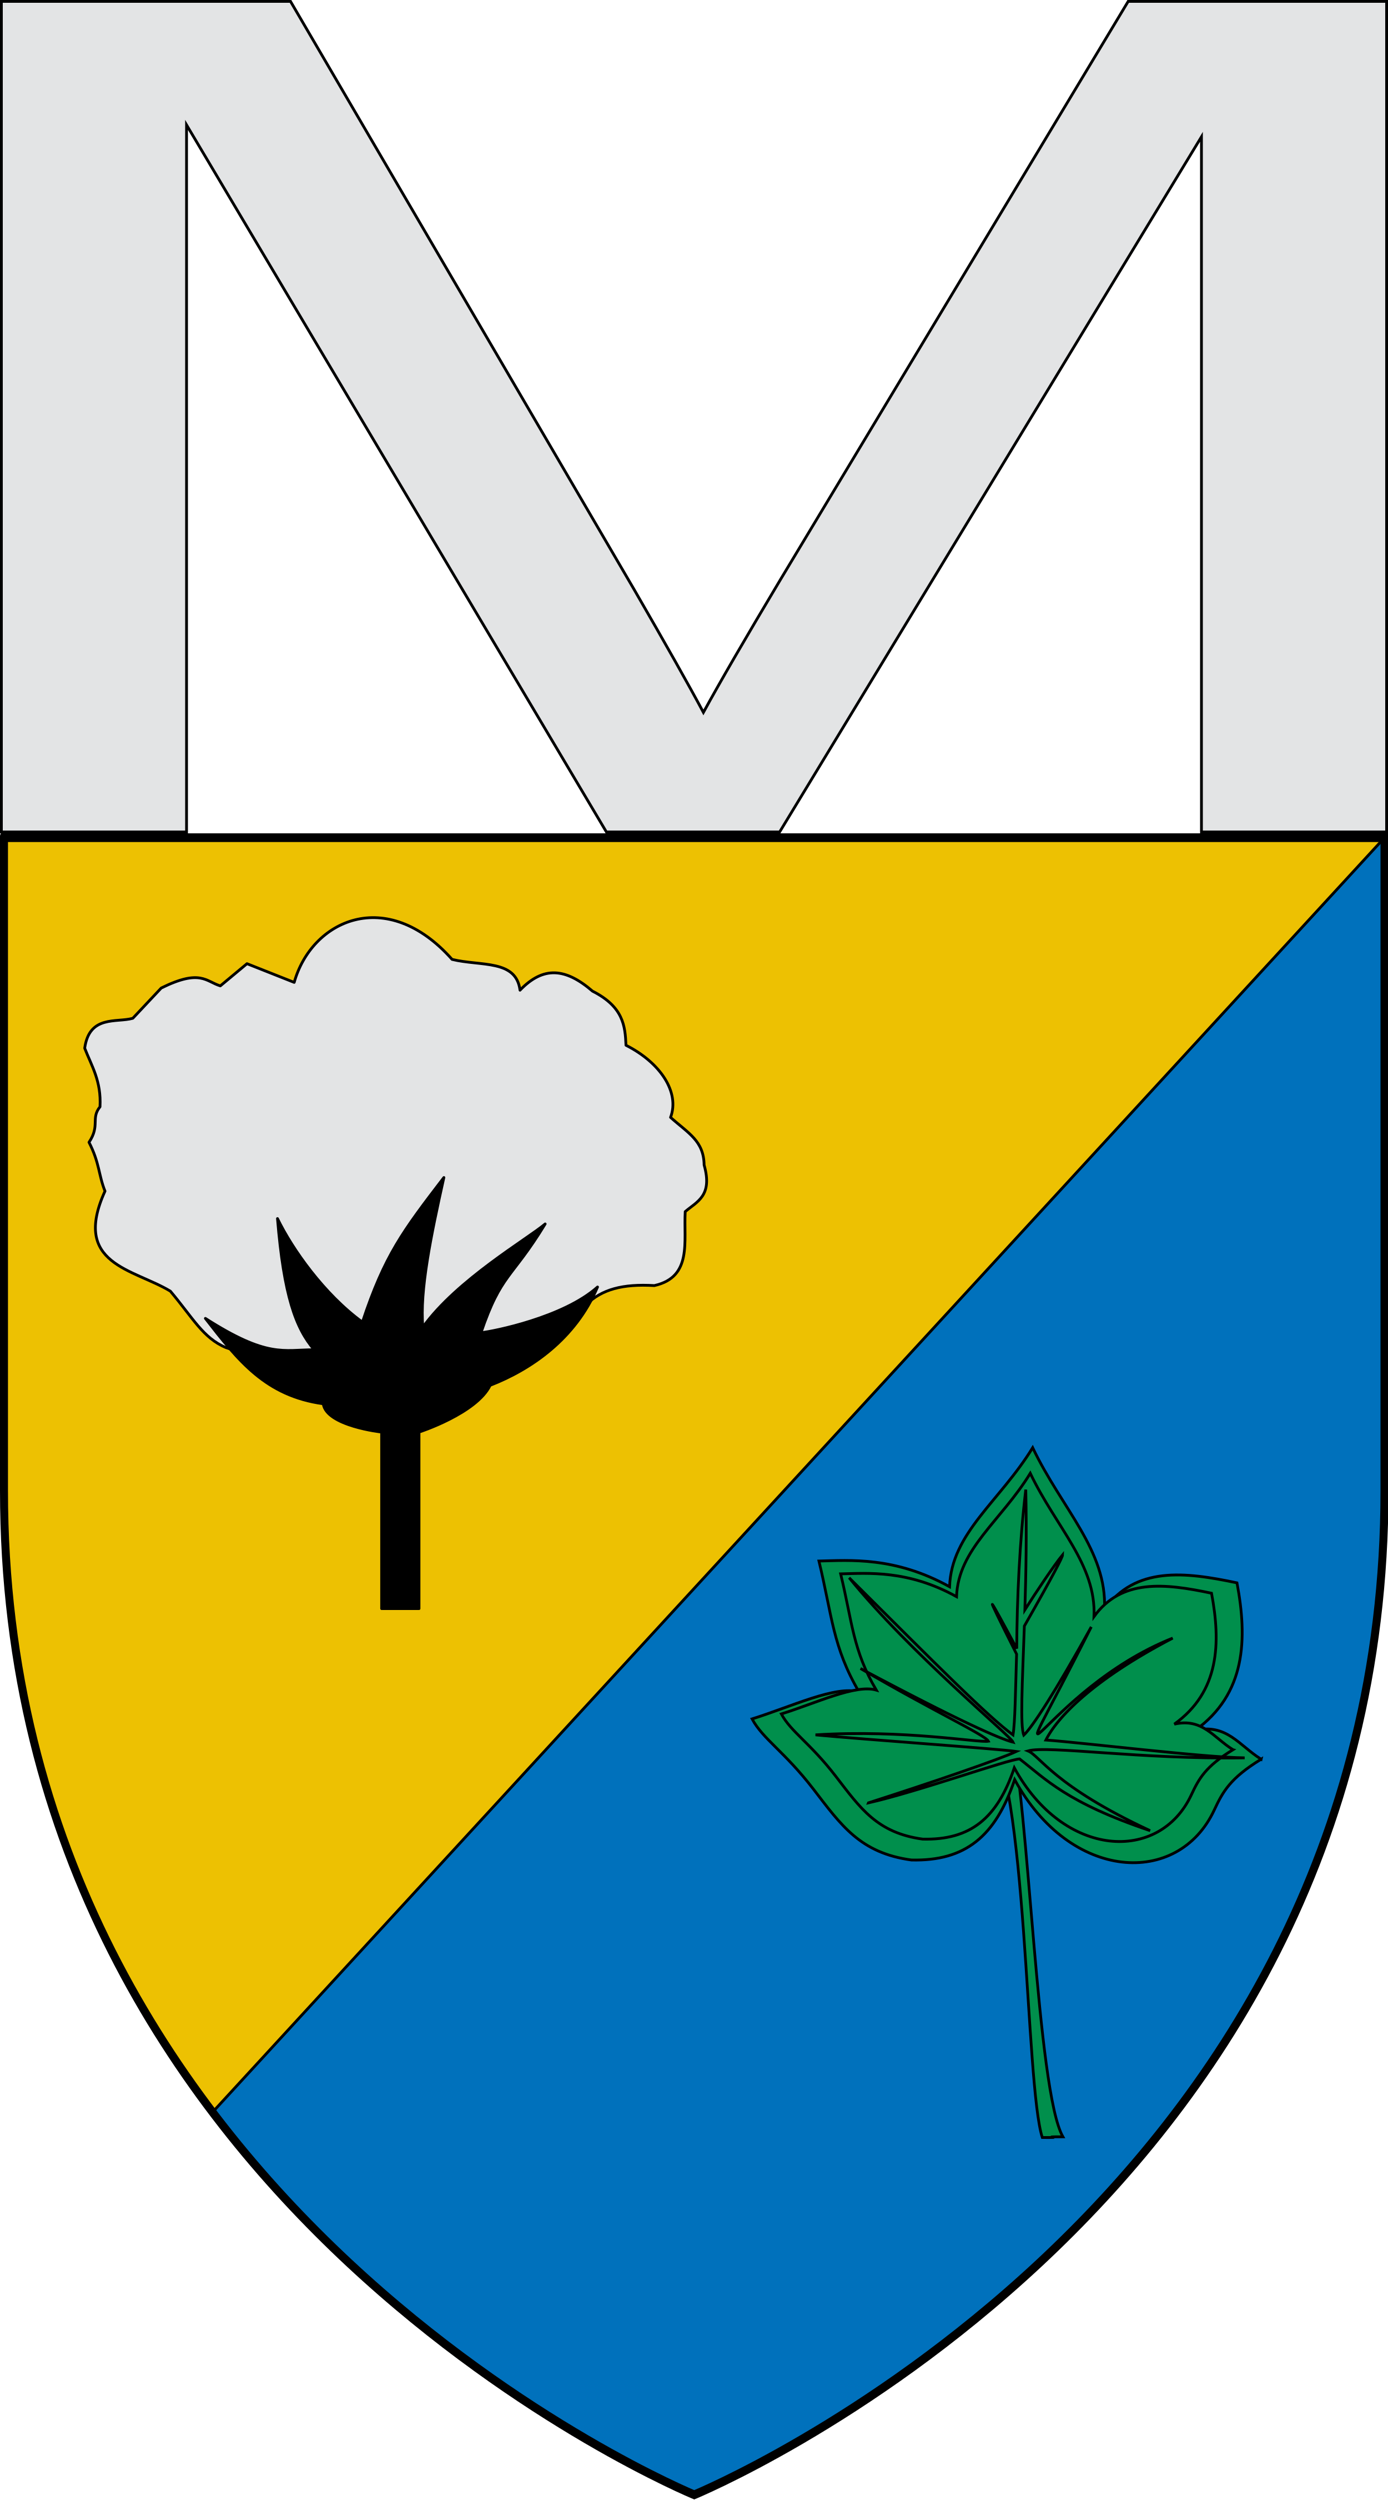
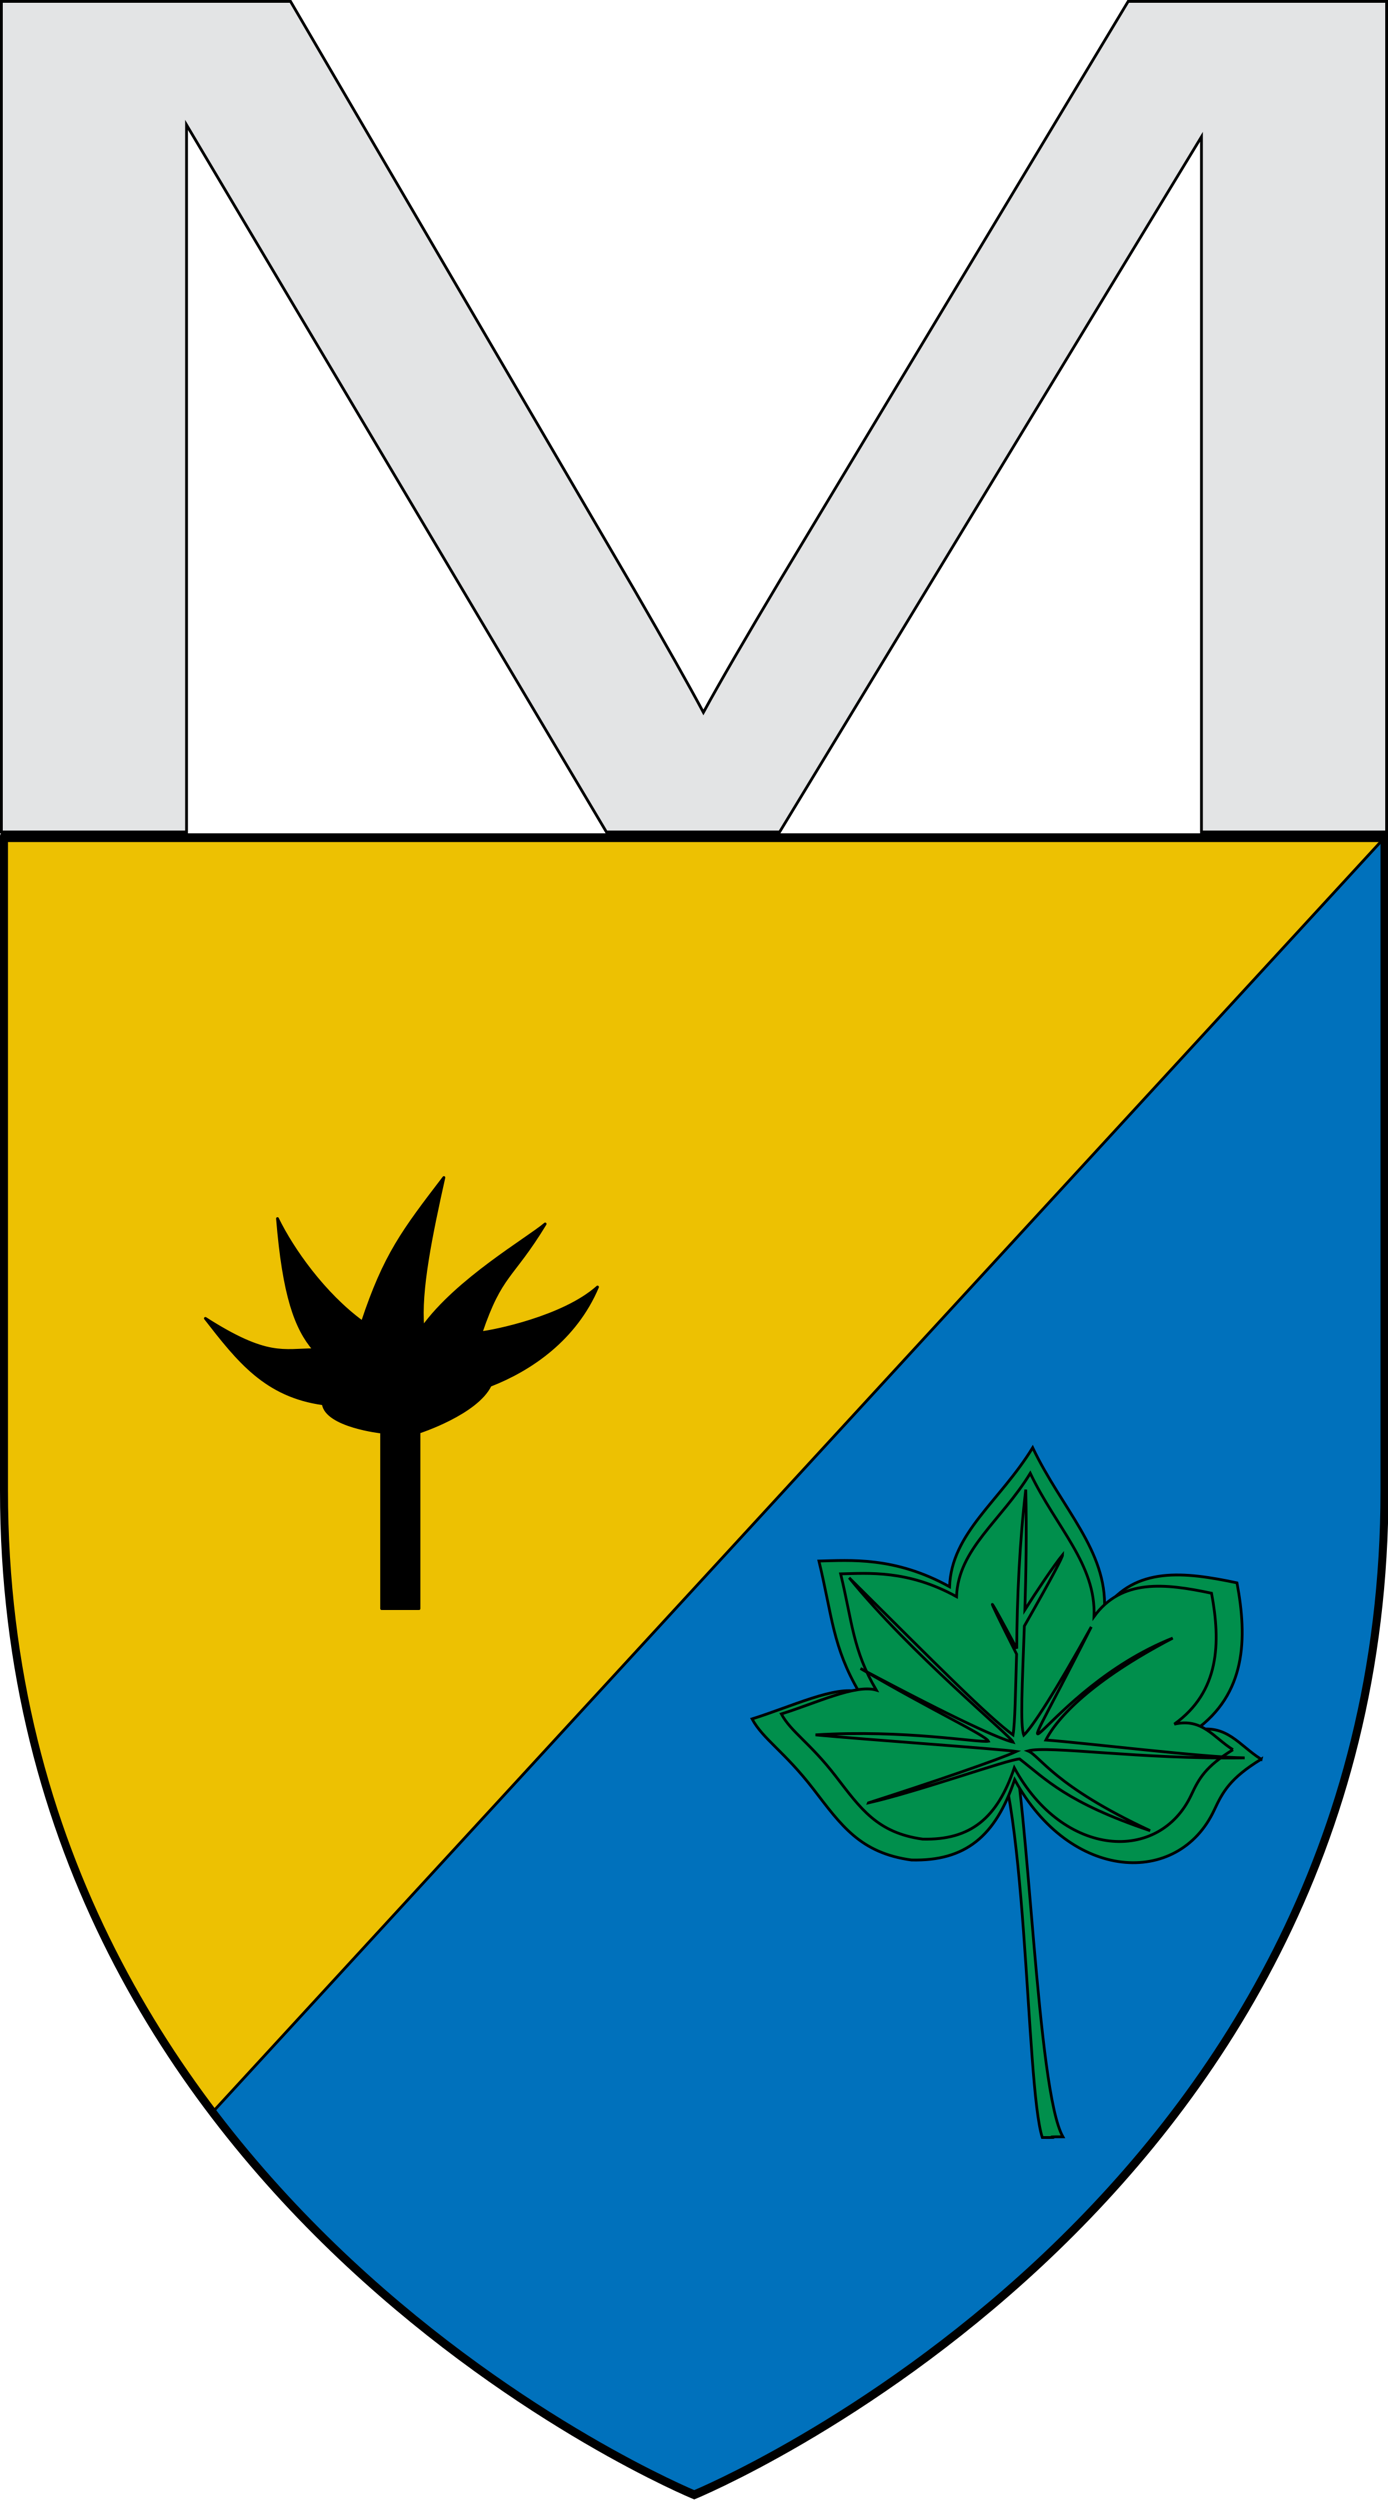
<svg xmlns="http://www.w3.org/2000/svg" xmlns:ns1="http://www.inkscape.org/namespaces/inkscape" xmlns:ns2="http://sodipodi.sourceforge.net/DTD/sodipodi-0.dtd" width="500" height="900" viewBox="0 0 500 900" version="1.1" id="svg931" ns1:version="0.92.1 r15371" ns2:docname="Brasão de Mirandiba - PE.svg">
  <defs id="defs925" />
  <ns2:namedview id="base" pagecolor="#ffffff" bordercolor="#666666" borderopacity="1.0" ns1:pageopacity="0.0" ns1:pageshadow="2" ns1:zoom="0.49837466" ns1:cx="400" ns1:cy="357.64345" ns1:document-units="px" ns1:current-layer="g1969" showgrid="false" units="px" ns1:window-width="1440" ns1:window-height="837" ns1:window-x="-8" ns1:window-y="-8" ns1:window-maximized="1">
    <ns1:grid type="xygrid" id="grid1945" />
  </ns2:namedview>
  <g ns1:label="Capa 1" ns1:groupmode="layer" id="layer1" transform="translate(0,-222.52)">
    <g id="g1969">
      <path d="m 0.5,522.02 v -299 H 104.652 l 123.769,211.707 q 17.121,29.574 24.968,44.259 8.917,-16.317 27.821,-47.93 L 406.406,223.02 h 93.094 v 299 H 432.8 V 271.765 L 280.853,522.02 H 218.434 L 67.2,267.482 v 254.538 z" style="font-style:normal;font-variant:normal;font-weight:normal;font-stretch:normal;font-size:medium;line-height:1.25;font-family:Arial;-inkscape-font-specification:Arial;text-align:center;letter-spacing:0px;word-spacing:0px;writing-mode:lr-tb;text-orientation:upright;text-anchor:middle;fill:#e3e4e5;fill-opacity:1;stroke:#000000;stroke-width:1" id="path1951" ns1:connector-curvature="0" />
      <g id="g911" style="display:inline;stroke-width:1.15" transform="matrix(0.833,0,0,0.908,0.187,522.724)">
        <path id="path2855" style="display:inline;fill:#0071bc;fill-opacity:1;fill-rule:evenodd;stroke:none;stroke-width:1.15;stroke-miterlimit:4;stroke-dasharray:none" d="M 298.5,658.5 C 298.5,658.5 0,546.064 0,260.318 0,-25.428 0,1.5 0,1.5 h 597 v 258.818 c 0,285.746 -298.5,398.182 -298.5,398.182 z" ns2:nodetypes="cccccc" ns1:connector-curvature="0" />
        <path ns1:connector-curvature="0" style="display:inline;fill:#edc102;stroke:#000000;stroke-width:1.15;stroke-linecap:butt;stroke-linejoin:bevel;stroke-miterlimit:4;stroke-dasharray:none;stroke-opacity:1" d="m 1.5,1.5 v 258.812 c 0,104.243 39.72,185.432 90.188,246.5 L 598.5,1.5 Z" id="path3023" />
        <path ns2:nodetypes="cccccc" d="M 300,658.5 C 300,658.5 1.5,546.064 1.5,260.318 1.5,-25.427 1.5,1.5 1.5,1.5 h 597 v 258.818 c 0,285.746 -298.5,398.182 -298.5,398.182 z" style="fill:none;stroke:#000000;stroke-width:3.45;stroke-linecap:butt;stroke-linejoin:miter;stroke-miterlimit:4;stroke-dasharray:none;stroke-opacity:1" id="path1411" ns1:export-xdpi="144" ns1:export-ydpi="144" ns1:connector-curvature="0" />
        <g style="fill:#008f4c;stroke:#000000;stroke-width:0.192;stroke-miterlimit:4;stroke-dasharray:none" id="g5552-0-7" transform="matrix(1.552,-5.575,-5.974,-1.541,927.49,3998.552)">
          <path ns1:connector-curvature="0" id="path5554-1-8" style="fill:#008f4c;fill-rule:evenodd;stroke:#000000;stroke-width:0.192;stroke-linecap:butt;stroke-linejoin:miter;stroke-miterlimit:4;stroke-dasharray:none" d="m 588.297,236.728 c -2.685,-3.723 -23.009,-8.785 -26.209,-10.861 0.489,-1.801 -0.059,0.421 0.431,-1.38 2.556,2.561 21.589,8.06 26.152,10.622 -0.513,2.429 0.14,-0.808 -0.373,1.62 z" />
          <g style="fill:#008f4c;stroke:#000000;stroke-width:0.192;stroke-miterlimit:4;stroke-dasharray:none" id="g5556-2-2">
            <path ns1:connector-curvature="0" id="path5558-8-3" style="fill:#008f4c;fill-rule:evenodd;stroke:#000000;stroke-width:0.192;stroke-linecap:butt;stroke-linejoin:miter;stroke-miterlimit:4;stroke-dasharray:none" d="m 591.275,217.608 c -1.836,1.764 -2.869,2.029 -4.256,2.293 -5.788,1.102 -7.427,8.493 -1.699,14.002 -4.125,0.318 -6.338,1.914 -7.262,5.587 -0.494,3.59 0.995,5.342 2.87,7.839 1.971,2.625 2.365,4.255 3.516,5.356 1.543,-2.438 3.803,-5.072 3.783,-6.766 2.489,2.56 4.571,3.143 7.941,4.971 0.618,-2.056 1.727,-5.047 0.734,-9.265 3.604,0.804 6.61,-1.926 10.778,-3.217 -3.51,-3.019 -5.428,-6.794 -9.378,-7.635 3.429,-1.36 3.979,-4.746 4.222,-8.493 -3.53,-1.68 -7.199,-2.521 -10.573,0.289 1.066,-2.011 -0.176,-3.232 -0.678,-4.961 z" />
-             <path ns1:connector-curvature="0" id="path5560-5-1" style="fill:#008f4c;fill-rule:evenodd;stroke:#000000;stroke-width:0.192;stroke-linecap:butt;stroke-linejoin:miter;stroke-miterlimit:4;stroke-dasharray:none" d="m 591.38,219.674 c -1.629,1.565 -2.546,1.8 -3.776,2.035 -5.136,0.978 -6.59,7.535 -1.507,12.422 -3.66,0.282 -5.623,1.698 -6.443,4.957 -0.438,3.185 0.883,4.739 2.546,6.955 1.748,2.329 2.099,3.776 3.12,4.752 1.369,-2.163 3.374,-4.5 3.356,-6.003 2.209,2.271 4.055,2.789 7.046,4.411 0.548,-1.824 1.532,-4.477 0.651,-8.22 3.197,0.713 5.865,-1.709 9.563,-2.854 -3.114,-2.679 -4.816,-6.028 -8.32,-6.774 3.043,-1.206 3.53,-4.211 3.746,-7.535 -3.132,-1.49 -6.387,-2.237 -9.381,0.257 0.946,-1.784 -0.156,-2.868 -0.601,-4.401 z" />
+             <path ns1:connector-curvature="0" id="path5560-5-1" style="fill:#008f4c;fill-rule:evenodd;stroke:#000000;stroke-width:0.192;stroke-linecap:butt;stroke-linejoin:miter;stroke-miterlimit:4;stroke-dasharray:none" d="m 591.38,219.674 c -1.629,1.565 -2.546,1.8 -3.776,2.035 -5.136,0.978 -6.59,7.535 -1.507,12.422 -3.66,0.282 -5.623,1.698 -6.443,4.957 -0.438,3.185 0.883,4.739 2.546,6.955 1.748,2.329 2.099,3.776 3.12,4.752 1.369,-2.163 3.374,-4.5 3.356,-6.003 2.209,2.271 4.055,2.789 7.046,4.411 0.548,-1.824 1.532,-4.477 0.651,-8.22 3.197,0.713 5.865,-1.709 9.563,-2.854 -3.114,-2.679 -4.816,-6.028 -8.32,-6.774 3.043,-1.206 3.53,-4.211 3.746,-7.535 -3.132,-1.49 -6.387,-2.237 -9.381,0.257 0.946,-1.784 -0.156,-2.868 -0.601,-4.401 " />
            <path ns1:connector-curvature="0" id="path5562-8-8" style="fill:#008f4c;fill-rule:evenodd;stroke:#000000;stroke-width:0.192;stroke-miterlimit:4;stroke-dasharray:none" d="m 581.047,243.377 c 1.688,-3.183 5.498,-8.692 5.737,-9.451 -0.86,-2.122 -2.02,-3.958 -2.324,-10.053 1.176,7.27 2.905,8.718 3.012,9.625 0.753,-1.257 1.536,-7.773 3.585,-14.753 -0.728,2.72 -2.004,11.136 -2.528,13.732 1.679,-0.371 4.814,-2.067 9.13,-6.809 -5.88,7.914 -16.228,9.122 -0.775,5.694 -5,1.315 -7.769,2.26 -8.445,2.693 0.566,0.415 3.394,0.987 7.251,1.841 3.861,-1.065 5.284,-1.396 5.44,-1.356 -0.791,0.376 -2.999,1.16 -4.351,1.601 2.423,0.549 5.176,1.209 7.991,2.011 -3.461,-0.459 -7.477,-1.301 -10.715,-2.129 2.99,2.825 3.726,3.605 -0.376,-0.088 -2.524,-0.57 -4.541,-1.072 -5.426,-1.15 0.768,2.041 3.107,6.155 7.369,13.777 -3.898,-5.476 -7.455,-13.604 -7.849,-13.912 -0.03,0.903 0.395,3.999 2.041,11.582 -1.477,-5.683 -2.085,-9.575 -2.436,-9.893 -0.304,0.641 -0.774,5.857 -2.808,11.786 0.601,-3.353 2.49,-12.617 2.649,-13.849 -0.8,0.953 -3.603,5.117 -6.171,9.101 z" />
          </g>
        </g>
        <g style="stroke-width:2.548" id="g5574" transform="matrix(0.539,0,0,0.499,36.13,-195.347)">
-           <path ns1:connector-curvature="0" id="path2853" style="display:inline;fill:#e3e4e5;fill-rule:nonzero;stroke:#000000;stroke-width:2.216;stroke-linecap:round;stroke-linejoin:round;stroke-miterlimit:4;stroke-dasharray:none;stroke-opacity:1" d="M 113.77,799.593 C 95.489,792.031 87.283,776.014 69.258,754.812 39.672,737.021 -10.061,733.73 16.796,675.318 11.553,662.362 12.469,652.88 3.963,636.504 13.041,623.116 5.208,617.616 12.787,608.3 13.922,587.844 6.039,575.892 0.5,561.728 4.311,535.146 26.047,541.666 39.106,537.977 l 22.82,-24.041 c 31.546,-15.41 35.845,-5.136 47.403,-1.704 l 21.384,-17.63 37.882,14.857 c 13.962,-49.334 73.992,-77.055 126.667,-18.271 23.212,5.621 51.337,-0.166 54.503,24.473 18.786,-19.395 36.604,-17.65 58.19,0.77 24.757,12.411 26.173,27.648 26.829,42.977 27.558,13.774 43.326,37.326 35.772,57.302 14.295,12.679 26.625,18.621 26.925,37.829 7.05,24.643 -5.828,29.054 -15.168,37.056 -1.393,23.488 6.017,51.972 -24.787,58.764 -25.56,-1.473 -42.007,3.016 -54.417,14.896 l -20.183,21.971 -129.856,59.792 -139.3,-47.427 z" ns2:nodetypes="cccccccccccccccccccccccc" />
          <path ns1:connector-curvature="0" id="path2861" style="display:inline;fill:#000000;fill-rule:nonzero;stroke:#000000;stroke-width:2.216;stroke-linecap:round;stroke-linejoin:round;stroke-miterlimit:4;stroke-dasharray:none;stroke-opacity:1" d="m 238.736,866.757 c 0,0 -44.326,-4.743 -46.849,-22.477 -46.256,-6.307 -68.177,-34.278 -94.554,-67.852 49.856,31.612 62.584,24.938 87.277,24.919 -14.691,-16.973 -24.358,-42.804 -29.43,-104.235 11.955,24.446 37.343,60.036 68.141,82.295 17.926,-53.424 32.499,-72.301 65.373,-114.907 -10.366,46.096 -19.538,90.144 -16.864,118.906 27.424,-37.779 84.27,-70.306 98.129,-82.021 -27.008,43.862 -35.218,39.111 -51.504,86.42 9.858,-0.987 66.155,-12.065 93.512,-36.315 -17.816,41.627 -53.836,65.664 -86.144,78.108 -11.063,22.444 -57.087,37.16 -57.087,37.16 v 140.262 h -30 z" ns2:nodetypes="cccccccccccccccc" />
        </g>
      </g>
    </g>
  </g>
</svg>